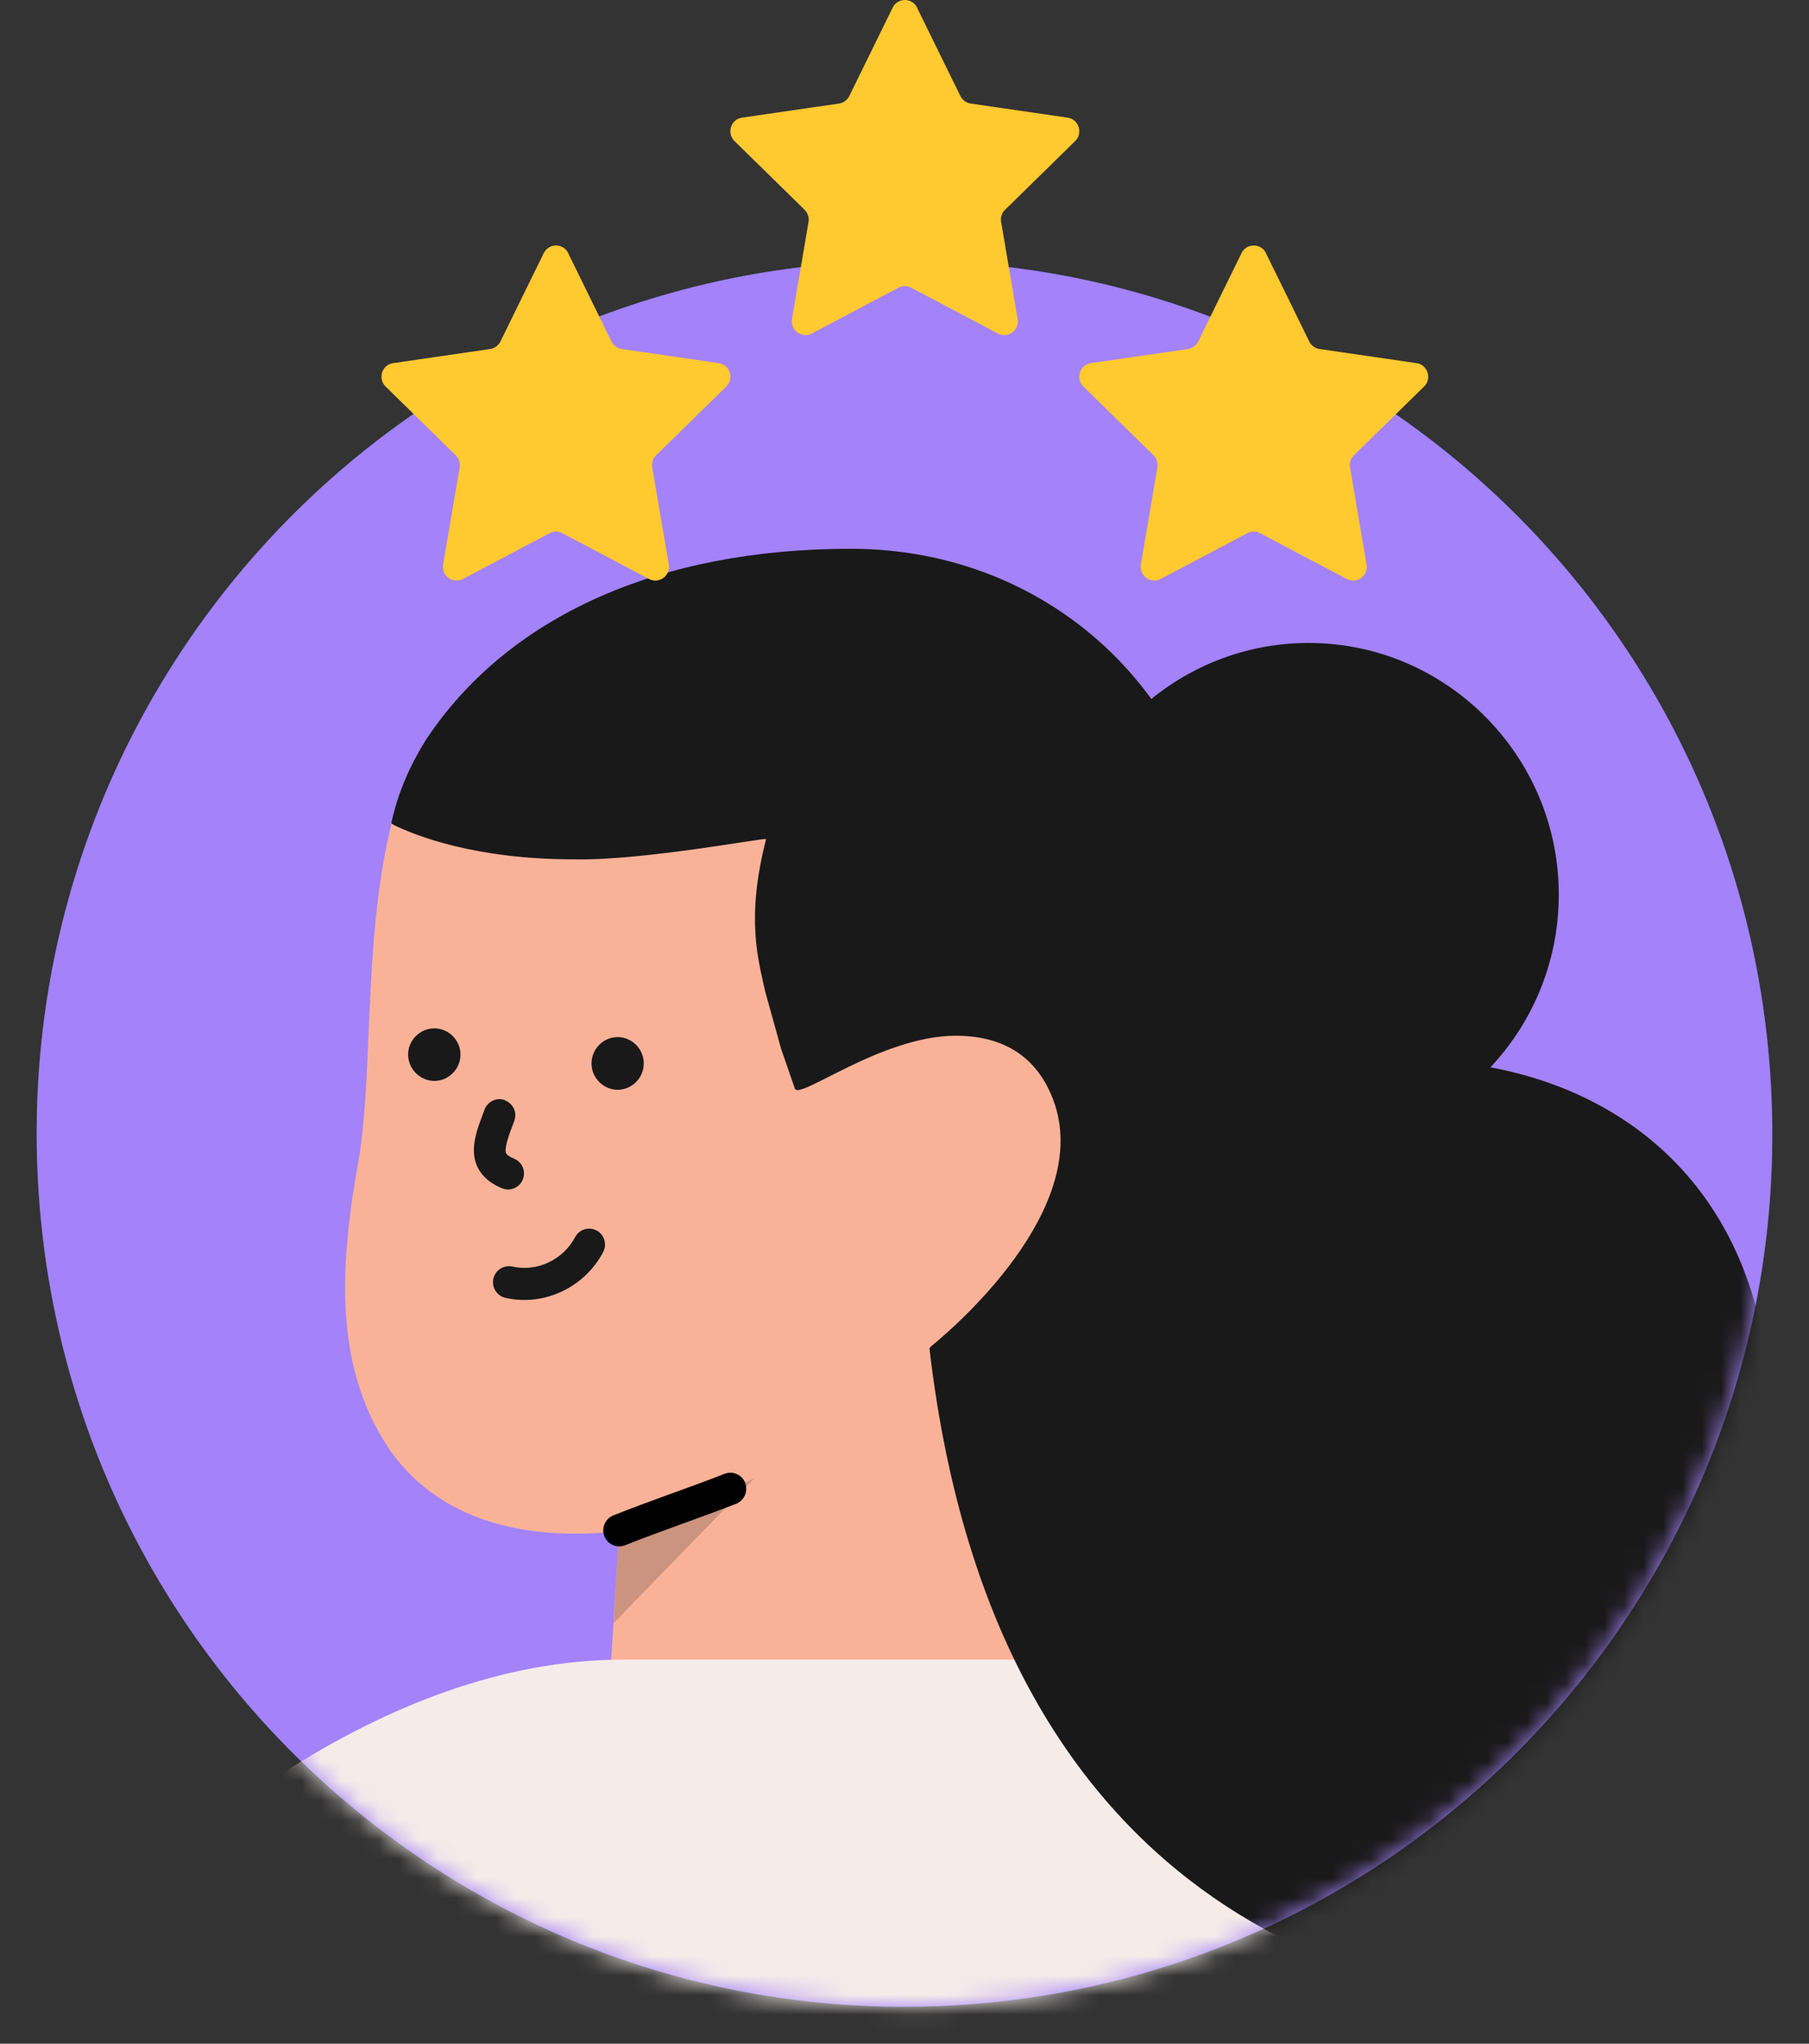
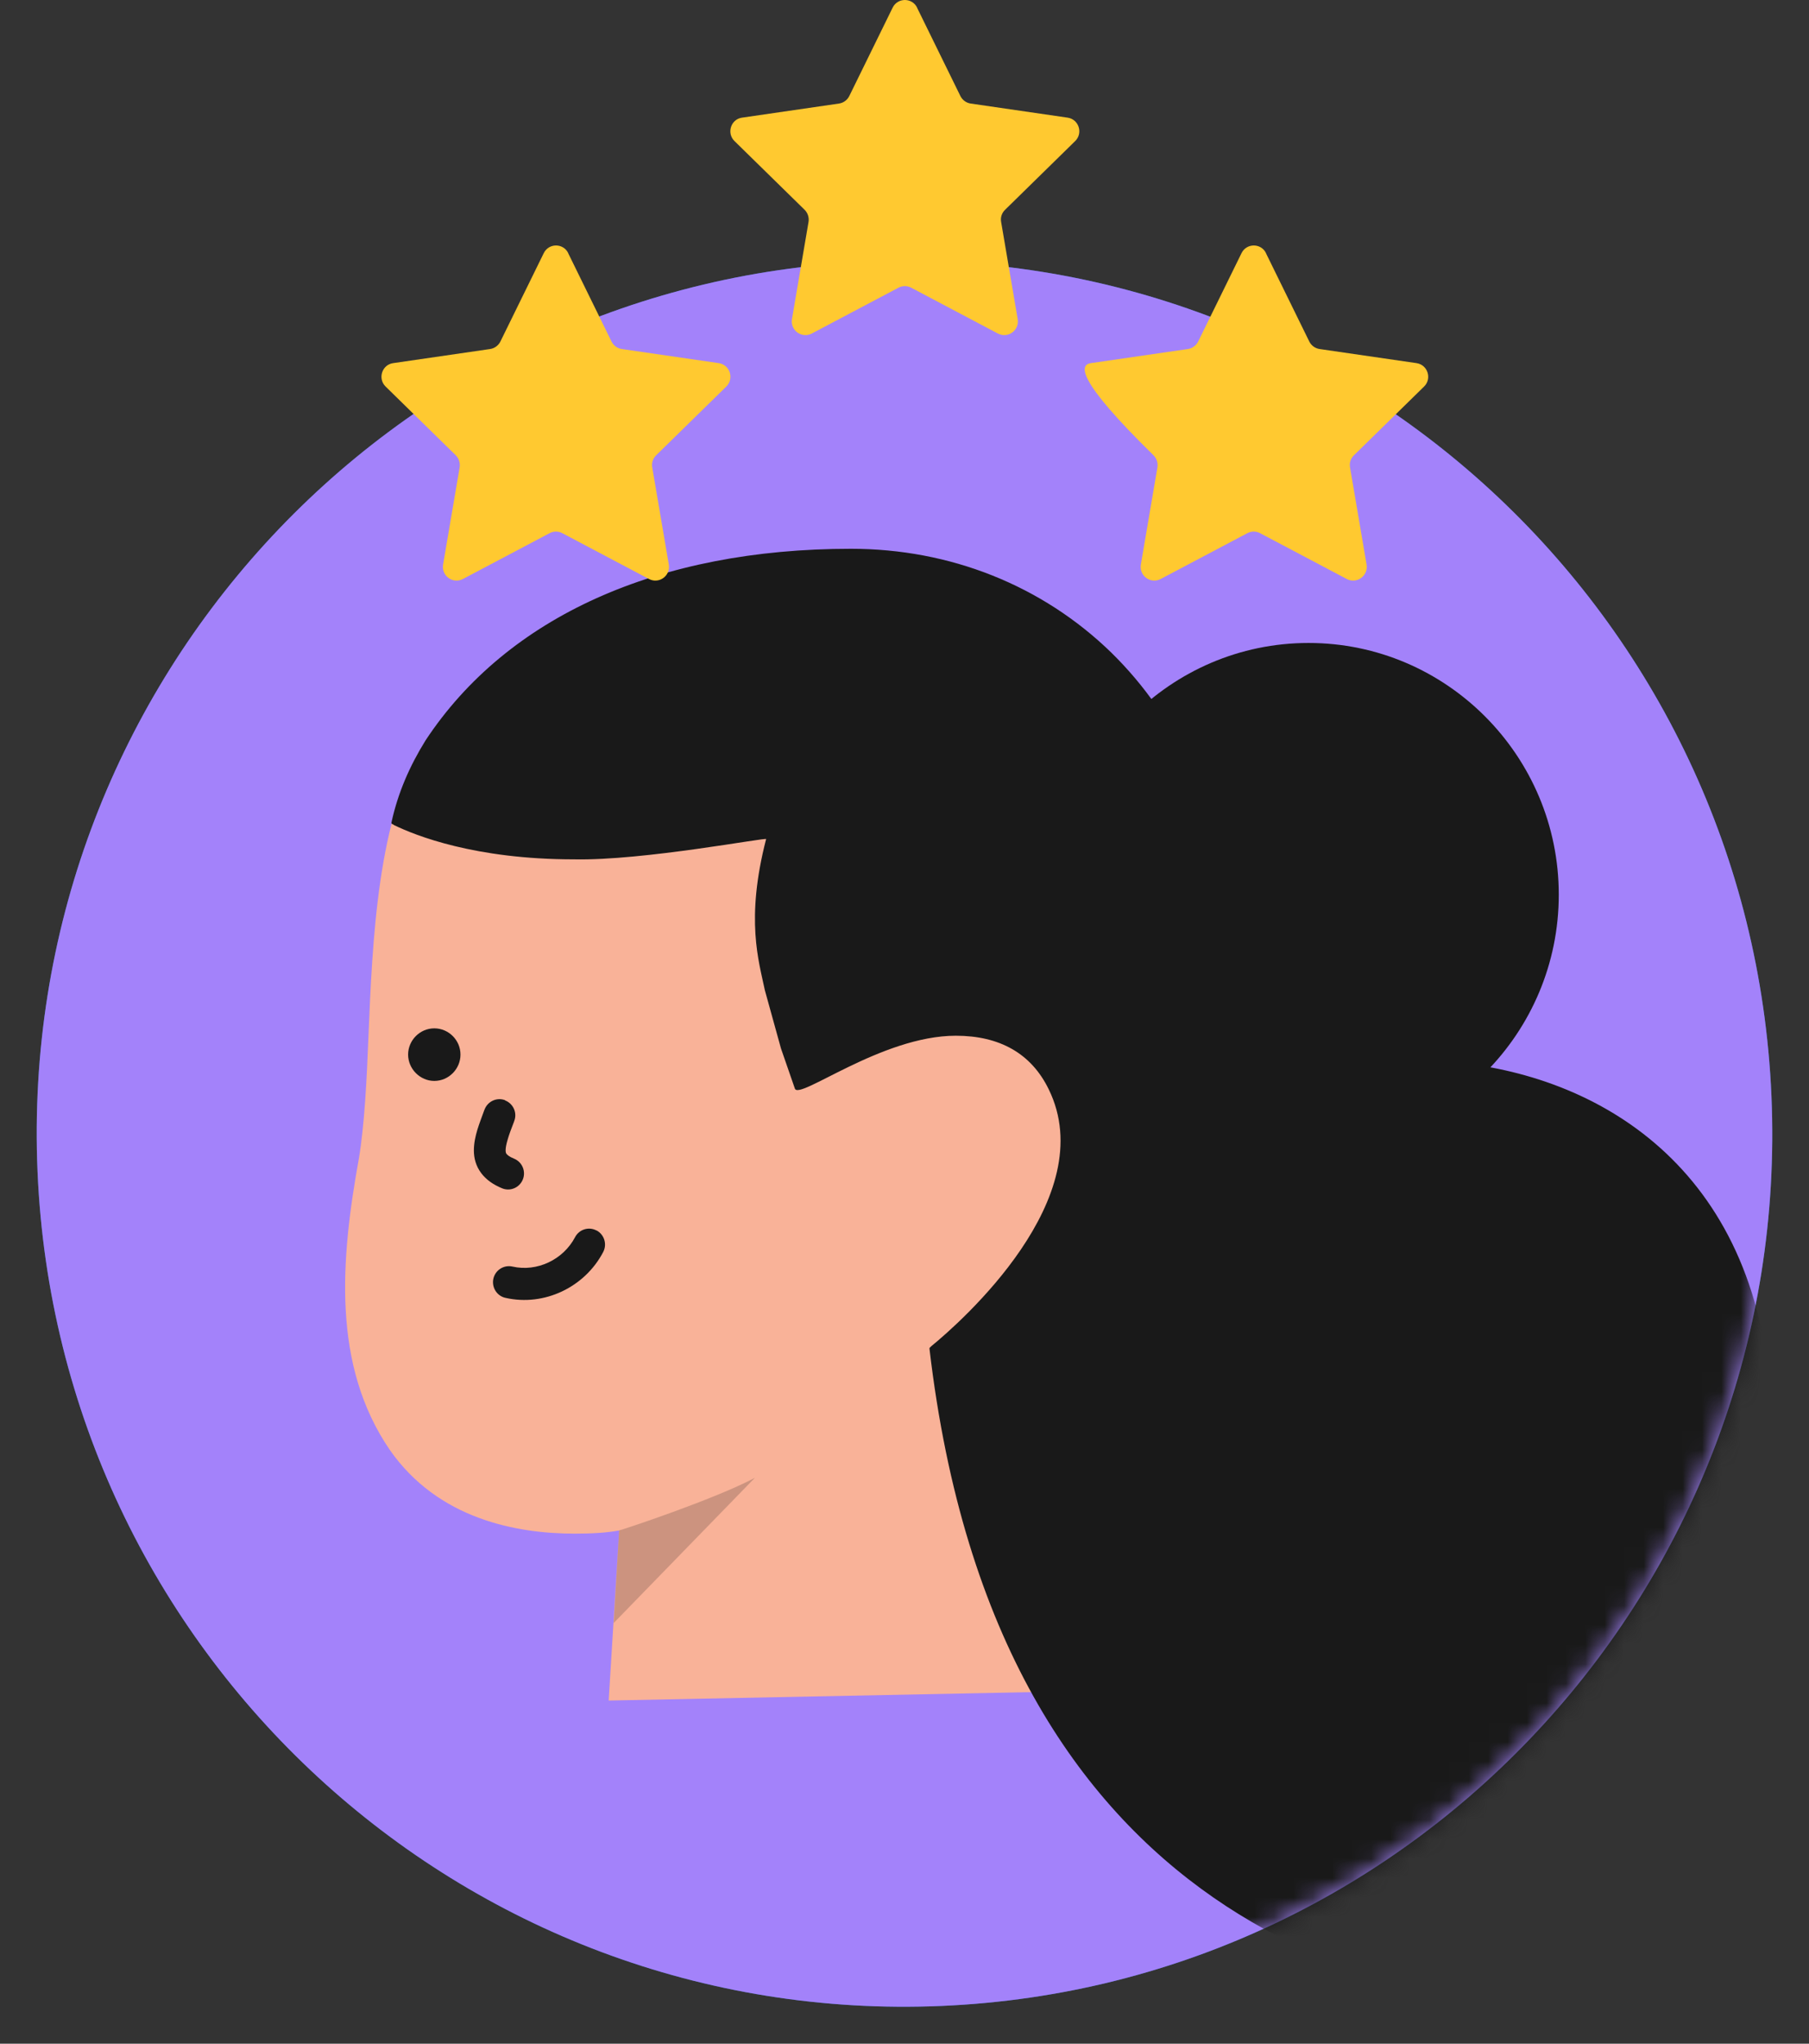
<svg xmlns="http://www.w3.org/2000/svg" width="93" height="105" viewBox="0 0 93 105" fill="none">
  <rect x="0" y="0" width="93" height="105" fill="#333333" stroke="none" />
  <g clip-path="url(#clip0_2524_6142)">
    <path d="M48.43 103.059C73.046 101.988 92.136 81.059 91.07 56.315C90.004 31.57 69.185 12.38 44.57 13.451C19.954 14.523 0.864 35.451 1.93 60.196C2.996 84.941 23.815 104.131 48.43 103.059Z" fill="#2B68A5" />
    <path d="M48.43 103.059C73.046 101.988 92.136 81.059 91.07 56.315C90.004 31.57 69.185 12.38 44.57 13.451C19.954 14.523 0.864 35.451 1.93 60.196C2.996 84.94 23.815 104.131 48.43 103.059Z" fill="#A382FA" />
    <mask id="mask0_2524_6142" style="mask-type:luminance" maskUnits="userSpaceOnUse" x="1" y="13" width="91" height="91">
      <path d="M48.43 103.059C73.046 101.988 92.136 81.059 91.07 56.315C90.004 31.57 69.185 12.38 44.57 13.451C19.954 14.523 0.864 35.451 1.93 60.196C2.996 84.94 23.815 104.131 48.43 103.059Z" fill="white" />
    </mask>
    <g mask="url(#mask0_2524_6142)">
      <path d="M60.962 86.448V86.643C61.005 84.002 61.123 82.069 61.247 79.856C61.328 78.583 61.371 77.23 61.452 75.758L61.618 72.884C62.108 63.162 61.085 54.301 60.962 49.381C60.881 44.704 58.921 40.238 55.453 36.834C51.905 33.391 47.172 31.502 42.072 31.502C32.159 31.502 26.08 31.707 21.88 38.068C19.392 41.84 19.145 48.444 18.94 53.283C18.859 55.416 18.735 57.836 18.45 59.519C17.508 64.726 17.061 70.139 20.038 74.491C22.526 78.058 26.57 78.795 29.548 78.795C30.447 78.795 31.179 78.751 31.831 78.632L31.292 87.369L60.962 86.779V86.454V86.448Z" fill="#F9B298" />
      <path opacity="0.2" d="M38.809 75.926C36.725 77.035 31.912 78.627 31.831 78.627L31.551 83.385L38.809 75.926Z" fill="#191919" />
      <path d="M22.327 55.535C23.065 55.535 23.673 54.924 23.673 54.182C23.673 53.441 23.065 52.834 22.327 52.834C21.589 52.834 20.981 53.446 20.981 54.182C20.981 54.918 21.595 55.535 22.327 55.535Z" fill="#191919" />
-       <path d="M31.75 55.99C32.488 55.99 33.096 55.378 33.096 54.637C33.096 53.895 32.488 53.283 31.75 53.283C31.012 53.283 30.409 53.901 30.409 54.637C30.409 55.373 31.018 55.99 31.75 55.99Z" fill="#191919" />
      <path d="M67.272 58.897C74.364 58.897 80.136 53.094 80.136 45.965C80.136 38.836 74.364 33.034 67.272 33.034C60.181 33.034 54.408 38.836 54.408 45.965C54.408 53.094 60.181 58.897 67.272 58.897Z" fill="#191919" />
-       <path fill-rule="evenodd" clip-rule="evenodd" d="M38.309 76.196C38.47 76.619 38.26 77.095 37.84 77.263C36.903 77.625 35.993 77.956 35.115 78.275C35.045 78.302 34.975 78.324 34.905 78.351C33.958 78.697 33.042 79.027 32.138 79.39C31.718 79.558 31.238 79.352 31.072 78.93C30.905 78.508 31.109 78.031 31.529 77.858C32.461 77.485 33.403 77.144 34.351 76.797C34.421 76.77 34.491 76.749 34.561 76.721C35.444 76.402 36.338 76.077 37.253 75.72C37.673 75.558 38.152 75.769 38.314 76.191L38.309 76.196Z" fill="black" />
      <path fill-rule="evenodd" clip-rule="evenodd" d="M30.668 63.216C31.066 63.427 31.222 63.925 31.007 64.331C30.065 66.128 27.986 67.135 25.983 66.68C25.542 66.583 25.267 66.139 25.364 65.695C25.466 65.251 25.902 64.975 26.344 65.073C27.609 65.36 28.955 64.721 29.564 63.563C29.774 63.162 30.269 63.005 30.668 63.222V63.216Z" fill="#191919" />
      <path fill-rule="evenodd" clip-rule="evenodd" d="M25.967 56.537C26.387 56.699 26.602 57.175 26.435 57.598C26.435 57.608 26.43 57.619 26.425 57.63C26.295 57.971 26.182 58.258 26.107 58.518C26.026 58.788 25.994 58.972 25.994 59.097C25.994 59.205 26.015 59.254 26.042 59.286C26.075 59.33 26.172 59.427 26.43 59.53C26.85 59.703 27.049 60.185 26.877 60.602C26.705 61.024 26.225 61.224 25.811 61.051C25.375 60.872 25.003 60.623 24.739 60.272C24.465 59.909 24.362 59.503 24.362 59.108C24.362 58.734 24.443 58.366 24.545 58.031C24.642 57.717 24.772 57.381 24.89 57.056C24.895 57.035 24.906 57.018 24.912 57.002C25.073 56.58 25.547 56.364 25.967 56.526V56.537Z" fill="#191919" />
-       <path d="M-18.51 108.403L-18.386 108.566C-15.161 114.06 -12.915 118.444 -12.145 120.09C-11.941 119.716 -6.879 111.229 0.95 102.779C8.295 94.822 19.64 85.312 31.955 85.268H75.484C84.869 87.564 91.271 102.492 91.314 102.611C91.358 102.693 97.27 114.136 101.228 127.219C107.878 149.076 104.205 158.635 99.924 162.819C95.52 167.123 88.541 169.299 79.156 169.299C72.302 169.299 63.858 168.027 54.715 165.65L54.312 165.526L55.857 147.809L20.082 147.766L18.332 132.426C15.559 136.366 10.987 142.023 5.274 146.7C-1.166 151.95 -7.45 154.613 -13.411 154.613H-13.739C-21.773 154.494 -33.28 148.708 -42.417 121.806L-42.579 121.226L-18.51 108.392V108.403Z" fill="#F5EBE9" />
      <path d="M102.412 131.332C111.426 129.979 117.958 125.876 122.4 119.11C127.666 111.066 128.317 100.901 126.648 94.422C124.161 84.825 119.142 77.772 111.798 73.506C105.11 69.609 98.131 69.035 94.578 69.035C92.704 69.035 91.314 69.198 90.744 69.284C88.908 58.377 80.222 54.48 72.711 54.48C68.635 54.48 64.715 55.627 62.512 57.435C62.636 53.083 62.674 48.948 62.636 46.074C62.555 41.397 60.601 36.931 57.128 33.526C53.579 30.078 48.846 28.195 43.747 28.195C33.834 28.195 26.08 31.68 21.88 38.035C21.062 39.351 20.453 40.742 20.125 42.257V42.301L20.168 42.344C20.168 42.344 20.211 42.344 20.248 42.387C21.347 42.923 24.411 44.152 29.51 44.152C33.069 44.228 39.493 42.993 39.385 43.113C38.319 47.243 39.008 49.37 39.321 50.875L40.15 53.868L40.861 55.92C41.038 56.575 45.303 53.213 49.137 53.213C51.382 53.213 53.014 54.117 53.913 55.963C56.648 61.538 49.385 67.936 47.871 69.17L47.828 69.214L47.785 69.257V69.3C51.253 98.99 71.451 103.423 83.2 103.423C87.152 103.423 90.135 102.888 91.196 102.682C91.686 103.461 102.418 131.354 102.418 131.354L102.412 131.332Z" fill="#191919" />
    </g>
    <path d="M47.145 0.394L49.374 4.935C49.476 5.141 49.675 5.287 49.902 5.32L54.888 6.045C55.464 6.131 55.69 6.841 55.275 7.247L51.668 10.781C51.501 10.944 51.425 11.176 51.468 11.404L52.319 16.394C52.416 16.968 51.819 17.407 51.301 17.136L46.843 14.781C46.639 14.673 46.396 14.673 46.192 14.781L41.733 17.136C41.216 17.407 40.618 16.968 40.715 16.394L41.566 11.404C41.604 11.176 41.529 10.944 41.367 10.781L37.759 7.247C37.345 6.841 37.571 6.126 38.147 6.045L43.133 5.32C43.359 5.287 43.559 5.141 43.661 4.935L45.89 0.394C46.148 -0.131 46.892 -0.131 47.15 0.394H47.145Z" fill="#FFC930" />
    <path d="M29.209 13.006L31.438 17.547C31.54 17.753 31.739 17.899 31.965 17.932L36.952 18.657C37.528 18.744 37.754 19.453 37.339 19.859L33.732 23.393C33.565 23.556 33.489 23.788 33.532 24.016L34.383 29.006C34.48 29.58 33.882 30.019 33.365 29.748L28.907 27.393C28.702 27.285 28.46 27.285 28.256 27.393L23.797 29.748C23.28 30.019 22.682 29.58 22.779 29.006L23.63 24.016C23.668 23.788 23.592 23.556 23.431 23.393L19.823 19.859C19.409 19.453 19.635 18.738 20.211 18.657L25.197 17.932C25.423 17.899 25.622 17.753 25.725 17.547L27.954 13.006C28.212 12.481 28.956 12.481 29.214 13.006H29.209Z" fill="#FFC930" />
-     <path d="M65.081 13.006L67.31 17.547C67.412 17.753 67.612 17.899 67.838 17.932L72.824 18.657C73.4 18.744 73.626 19.453 73.212 19.859L69.604 23.393C69.437 23.556 69.362 23.788 69.405 24.016L70.255 29.006C70.352 29.58 69.755 30.019 69.238 29.748L64.779 27.393C64.575 27.285 64.332 27.285 64.128 27.393L59.669 29.748C59.152 30.019 58.555 29.58 58.651 29.006L59.502 24.016C59.54 23.788 59.465 23.556 59.303 23.393L55.695 19.859C55.281 19.453 55.507 18.738 56.083 18.657L61.069 17.932C61.295 17.899 61.495 17.753 61.597 17.547L63.826 13.006C64.085 12.481 64.828 12.481 65.086 13.006H65.081Z" fill="#FFC930" />
+     <path d="M65.081 13.006L67.31 17.547C67.412 17.753 67.612 17.899 67.838 17.932L72.824 18.657C73.4 18.744 73.626 19.453 73.212 19.859L69.604 23.393C69.437 23.556 69.362 23.788 69.405 24.016L70.255 29.006C70.352 29.58 69.755 30.019 69.238 29.748L64.779 27.393C64.575 27.285 64.332 27.285 64.128 27.393L59.669 29.748C59.152 30.019 58.555 29.58 58.651 29.006L59.502 24.016C59.54 23.788 59.465 23.556 59.303 23.393C55.281 19.453 55.507 18.738 56.083 18.657L61.069 17.932C61.295 17.899 61.495 17.753 61.597 17.547L63.826 13.006C64.085 12.481 64.828 12.481 65.086 13.006H65.081Z" fill="#FFC930" />
  </g>
  <defs>
    <clipPath id="clip0_2524_6142">
      <rect width="93" height="105" fill="white" />
    </clipPath>
  </defs>
</svg>